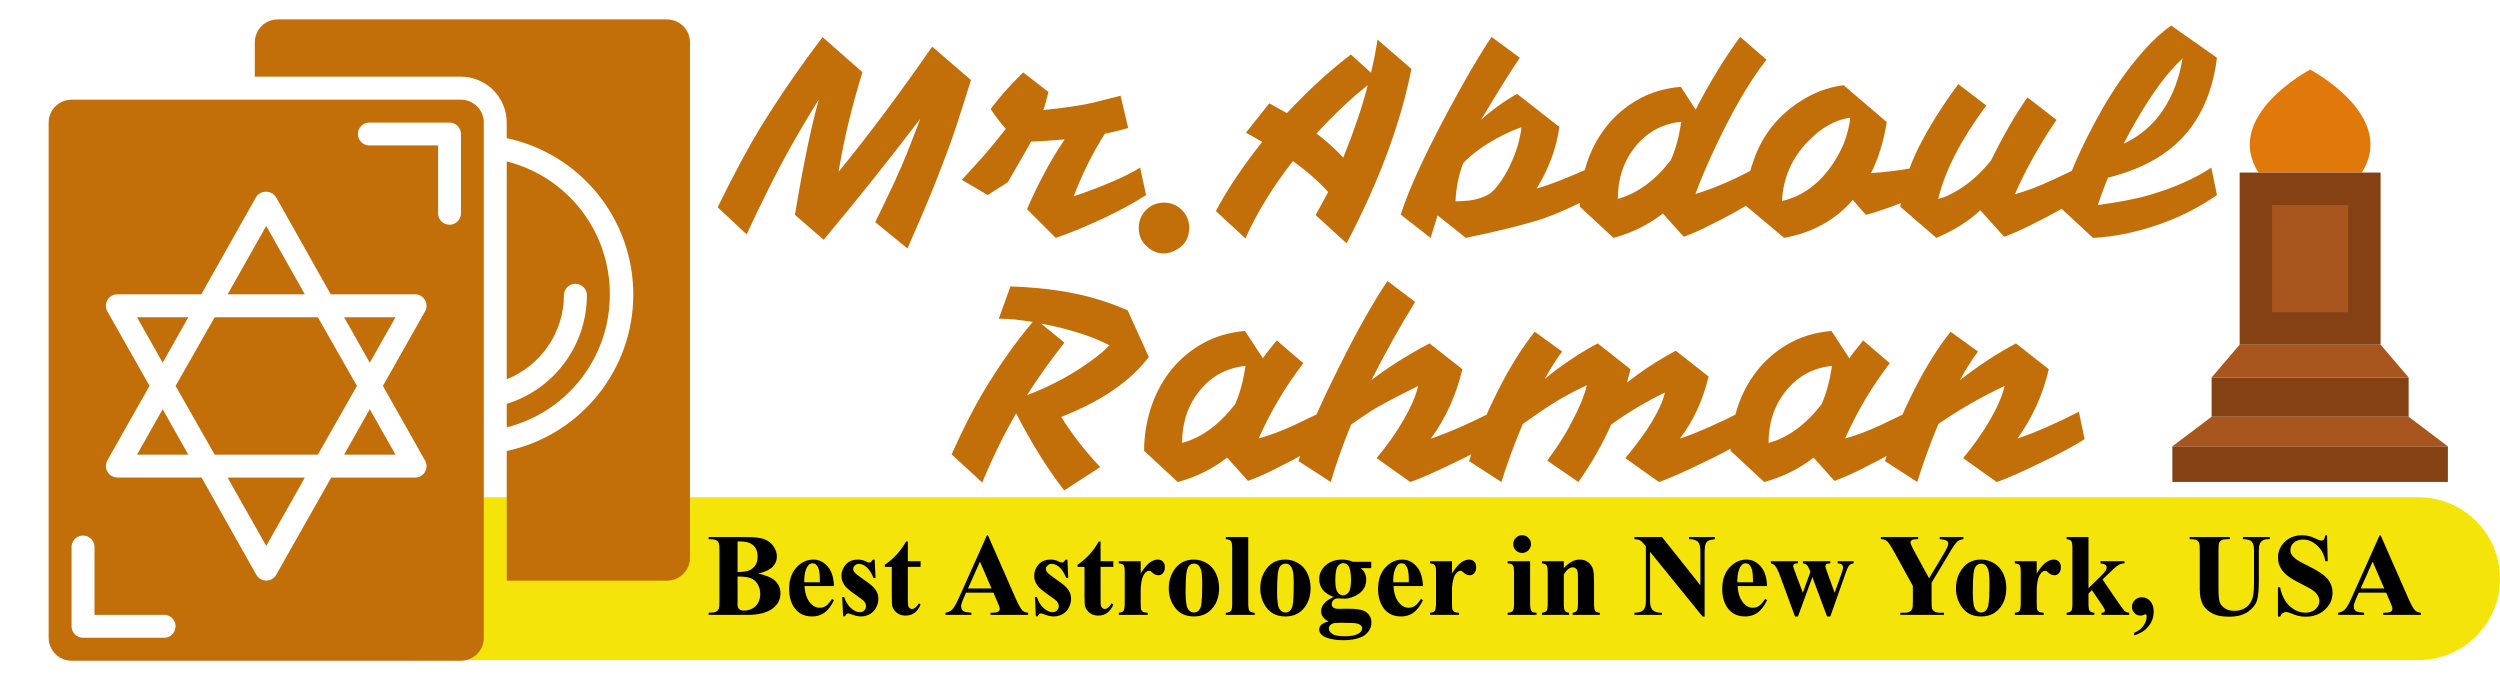
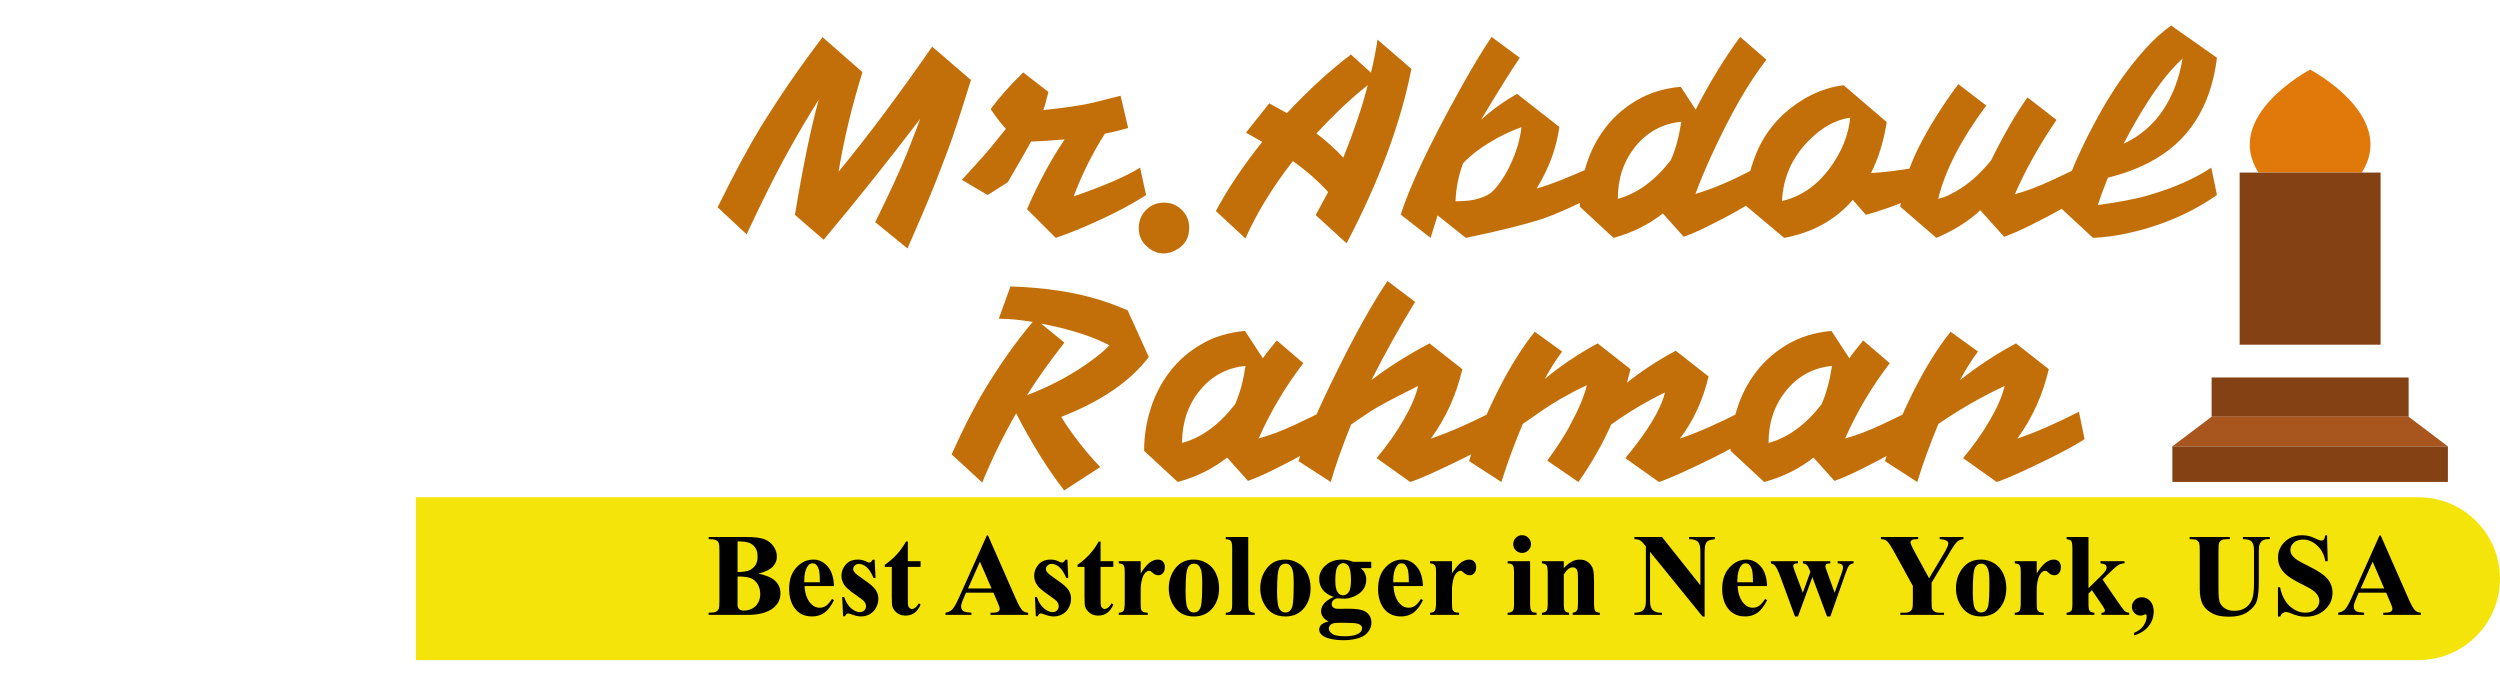
<svg xmlns="http://www.w3.org/2000/svg" width="553" height="150" viewBox="0 0 553 150" fill="none">
  <g clip-path="url(#clip0_1797_221)">
    <path d="M92 110H535C544.941 110 553 118.059 553 128C553 137.941 544.941 146 535 146H92V110Z" fill="#F4E409" />
    <g clip-path="url(#clip1_1797_221)">
      <path d="M70.307 70.175H47.488L38.838 85.365L47.488 100.571H70.307L78.957 85.365L70.307 70.175ZM58.889 49.986L50.342 65.106H67.435L58.889 49.986ZM87.486 100.571L81.794 90.52L76.119 100.571H87.486ZM58.889 120.76L67.435 105.64H50.342L58.889 120.76ZM147.551 4.297H61.432C60.087 4.297 58.798 4.831 57.847 5.782C56.897 6.732 56.363 8.021 56.363 9.366V16.96H101.948C104.636 16.965 107.212 18.035 109.112 19.935C111.012 21.835 112.082 24.411 112.086 27.098V30.558C120.009 32.248 127.112 36.606 132.208 42.904C137.303 49.202 140.084 57.057 140.084 65.158C140.084 73.259 137.303 81.115 132.208 87.413C127.112 93.71 120.009 98.068 112.086 99.758V128.442H147.551C148.217 128.442 148.876 128.311 149.491 128.056C150.106 127.801 150.665 127.428 151.135 126.957C151.606 126.486 151.979 125.928 152.234 125.313C152.489 124.698 152.62 124.038 152.62 123.373V9.383C152.622 8.716 152.493 8.055 152.239 7.438C151.985 6.821 151.612 6.26 151.141 5.788C150.671 5.315 150.111 4.94 149.495 4.684C148.879 4.429 148.218 4.297 147.551 4.297Z" fill="#C36F09" />
      <path d="M87.485 70.182H76.119L81.793 80.233L87.485 70.182ZM134.887 65.113C134.921 58.368 132.694 51.805 128.561 46.474C124.428 41.143 118.627 37.351 112.086 35.703V83.884C115.838 82.389 119.053 79.799 121.312 76.451C123.571 73.103 124.768 69.152 124.749 65.113C124.802 64.477 125.092 63.884 125.561 63.452C126.031 63.02 126.646 62.78 127.284 62.78C127.922 62.78 128.537 63.02 129.006 63.452C129.476 63.884 129.766 64.477 129.818 65.113C129.855 70.519 128.151 75.793 124.957 80.156C121.764 84.518 117.251 87.736 112.086 89.333V94.523C118.626 92.873 124.424 89.08 128.557 83.749C132.69 78.419 134.918 71.858 134.887 65.113Z" fill="#C36F09" />
      <path d="M101.948 146.157C102.614 146.157 103.273 146.026 103.888 145.771C104.503 145.516 105.062 145.143 105.532 144.672C106.003 144.202 106.376 143.643 106.631 143.028C106.886 142.413 107.017 141.754 107.017 141.088V27.116C107.017 26.45 106.886 25.791 106.631 25.176C106.376 24.561 106.003 24.002 105.532 23.532C105.062 23.061 104.503 22.688 103.888 22.433C103.273 22.178 102.614 22.047 101.948 22.047H15.829C14.484 22.047 13.195 22.581 12.244 23.532C11.294 24.482 10.76 25.771 10.76 27.116V141.105C10.769 142.445 11.306 143.728 12.255 144.674C13.205 145.619 14.489 146.153 15.829 146.157H101.948ZM81.69 27.116H99.422C99.755 27.113 100.086 27.177 100.394 27.303C100.703 27.429 100.983 27.615 101.219 27.849C101.456 28.084 101.643 28.363 101.771 28.671C101.899 28.979 101.965 29.308 101.965 29.642V47.374C101.913 48.01 101.623 48.603 101.153 49.035C100.684 49.468 100.069 49.708 99.431 49.708C98.793 49.708 98.178 49.468 97.708 49.035C97.239 48.603 96.949 48.01 96.897 47.374V32.167H81.69C81.02 32.167 80.377 31.901 79.904 31.428C79.43 30.954 79.164 30.311 79.164 29.642C79.164 28.972 79.43 28.329 79.904 27.856C80.377 27.382 81.02 27.116 81.69 27.116ZM23.752 68.895C23.535 68.51 23.422 68.075 23.422 67.632C23.422 67.19 23.535 66.755 23.752 66.37C23.976 65.985 24.297 65.666 24.682 65.445C25.068 65.223 25.505 65.107 25.949 65.107H44.529L56.639 43.603C56.878 43.235 57.205 42.933 57.59 42.724C57.975 42.514 58.407 42.405 58.845 42.405C59.283 42.405 59.715 42.514 60.1 42.724C60.485 42.933 60.812 43.235 61.051 43.603L73.161 65.107H91.828C92.27 65.108 92.704 65.225 93.086 65.447C93.469 65.668 93.786 65.987 94.007 66.37C94.233 66.752 94.351 67.188 94.351 67.632C94.351 68.076 94.233 68.513 94.007 68.895L84.7 85.365L94.007 101.852C94.233 102.235 94.351 102.671 94.351 103.115C94.351 103.559 94.233 103.995 94.007 104.378C93.786 104.76 93.469 105.079 93.086 105.3C92.704 105.522 92.27 105.639 91.828 105.64H73.265L61.103 127.127C60.884 127.52 60.564 127.847 60.176 128.075C59.788 128.302 59.347 128.422 58.897 128.422C58.447 128.422 58.006 128.302 57.618 128.075C57.23 127.847 56.91 127.52 56.691 127.127L44.581 105.623H25.966C25.523 105.623 25.087 105.506 24.702 105.285C24.318 105.064 23.997 104.746 23.774 104.363C23.55 103.98 23.43 103.545 23.426 103.102C23.422 102.658 23.535 102.221 23.752 101.834L33.077 85.348L23.752 68.895ZM15.829 120.795C15.881 120.159 16.171 119.566 16.641 119.134C17.11 118.702 17.725 118.462 18.363 118.462C19.001 118.462 19.616 118.702 20.086 119.134C20.555 119.566 20.845 120.159 20.898 120.795V136.002H36.087C36.437 135.973 36.79 136.017 37.123 136.131C37.455 136.245 37.76 136.427 38.019 136.666C38.278 136.904 38.484 137.193 38.626 137.515C38.767 137.837 38.84 138.185 38.84 138.536C38.84 138.888 38.767 139.236 38.626 139.558C38.484 139.88 38.278 140.169 38.019 140.407C37.76 140.645 37.455 140.827 37.123 140.942C36.79 141.056 36.437 141.1 36.087 141.071H18.355C18.021 141.071 17.691 141.005 17.384 140.877C17.076 140.749 16.797 140.561 16.562 140.325C16.328 140.089 16.142 139.808 16.016 139.5C15.89 139.191 15.826 138.861 15.829 138.528V120.795Z" fill="#C36F09" />
      <path d="M35.983 90.525L30.309 100.576H41.657L35.983 90.525ZM30.309 70.18L35.983 80.231L41.657 70.18H30.309Z" fill="#C36F09" />
    </g>
    <path d="M167.771 126.876C169.404 127.257 170.551 127.718 171.211 128.26C172.159 129.03 172.633 130.029 172.633 131.256C172.633 132.551 172.112 133.622 171.071 134.468C169.793 135.492 167.936 136.004 165.498 136.004H156.751V135.534C157.547 135.534 158.084 135.462 158.363 135.318C158.651 135.166 158.85 134.971 158.96 134.734C159.078 134.497 159.138 133.914 159.138 132.983V121.811C159.138 120.88 159.078 120.296 158.96 120.059C158.85 119.813 158.651 119.619 158.363 119.475C158.076 119.331 157.538 119.259 156.751 119.259V118.789H165.003C166.975 118.789 168.371 118.967 169.192 119.322C170.013 119.669 170.661 120.194 171.135 120.897C171.609 121.591 171.846 122.331 171.846 123.118C171.846 123.948 171.545 124.688 170.944 125.34C170.343 125.983 169.285 126.495 167.771 126.876ZM163.149 126.533C164.351 126.533 165.236 126.398 165.803 126.127C166.378 125.856 166.818 125.475 167.123 124.984C167.428 124.494 167.58 123.867 167.58 123.106C167.58 122.344 167.428 121.722 167.123 121.239C166.827 120.748 166.399 120.376 165.841 120.122C165.282 119.868 164.385 119.746 163.149 119.754V126.533ZM163.149 127.524V133.046L163.137 133.681C163.137 134.138 163.251 134.485 163.479 134.722C163.716 134.95 164.063 135.065 164.521 135.065C165.198 135.065 165.82 134.916 166.387 134.62C166.962 134.316 167.402 133.88 167.707 133.313C168.012 132.737 168.164 132.098 168.164 131.396C168.164 130.592 167.978 129.872 167.605 129.237C167.233 128.594 166.721 128.146 166.069 127.892C165.418 127.638 164.444 127.515 163.149 127.524ZM184.478 129.644H177.965C178.041 131.218 178.46 132.462 179.222 133.376C179.806 134.079 180.508 134.43 181.329 134.43C181.837 134.43 182.298 134.29 182.713 134.011C183.128 133.723 183.572 133.211 184.046 132.475L184.478 132.754C183.834 134.066 183.123 134.997 182.345 135.547C181.566 136.089 180.665 136.359 179.641 136.359C177.88 136.359 176.547 135.682 175.642 134.328C174.914 133.236 174.55 131.882 174.55 130.266C174.55 128.285 175.083 126.711 176.149 125.543C177.224 124.367 178.481 123.778 179.92 123.778C181.122 123.778 182.163 124.274 183.043 125.264C183.932 126.246 184.41 127.705 184.478 129.644ZM181.354 128.793C181.354 127.43 181.278 126.495 181.126 125.987C180.982 125.48 180.754 125.094 180.44 124.832C180.263 124.68 180.026 124.604 179.729 124.604C179.289 124.604 178.93 124.819 178.65 125.251C178.151 126.004 177.901 127.037 177.901 128.349V128.793H181.354ZM193.479 123.804L193.669 127.854H193.237C192.721 126.652 192.184 125.831 191.625 125.391C191.075 124.951 190.525 124.731 189.975 124.731C189.628 124.731 189.331 124.849 189.086 125.086C188.84 125.315 188.718 125.581 188.718 125.886C188.718 126.114 188.802 126.334 188.972 126.546C189.243 126.893 190 127.49 191.244 128.336C192.488 129.174 193.305 129.889 193.694 130.482C194.092 131.066 194.291 131.721 194.291 132.449C194.291 133.109 194.126 133.757 193.796 134.392C193.466 135.026 193 135.513 192.399 135.852C191.799 136.19 191.134 136.359 190.406 136.359C189.839 136.359 189.082 136.182 188.134 135.826C187.88 135.733 187.706 135.687 187.613 135.687C187.334 135.687 187.101 135.898 186.915 136.321H186.496L186.293 132.056H186.725C187.105 133.173 187.626 134.011 188.286 134.569C188.955 135.128 189.585 135.407 190.178 135.407C190.584 135.407 190.914 135.285 191.168 135.039C191.43 134.785 191.562 134.481 191.562 134.125C191.562 133.719 191.435 133.368 191.181 133.071C190.927 132.775 190.36 132.327 189.479 131.726C188.185 130.829 187.347 130.143 186.966 129.669C186.407 128.975 186.128 128.209 186.128 127.371C186.128 126.457 186.441 125.632 187.067 124.896C187.702 124.151 188.616 123.778 189.81 123.778C190.453 123.778 191.075 123.935 191.676 124.248C191.904 124.375 192.09 124.439 192.234 124.439C192.387 124.439 192.509 124.409 192.603 124.35C192.696 124.282 192.844 124.1 193.047 123.804H193.479ZM200.816 119.792V124.134H203.635V125.391H200.816V132.716C200.816 133.401 200.846 133.846 200.905 134.049C200.973 134.244 201.087 134.404 201.248 134.531C201.409 134.65 201.557 134.709 201.692 134.709C202.243 134.709 202.763 134.29 203.254 133.452L203.635 133.732C202.949 135.357 201.836 136.169 200.296 136.169C199.543 136.169 198.904 135.962 198.379 135.547C197.863 135.124 197.533 134.654 197.389 134.138C197.304 133.85 197.262 133.071 197.262 131.802V125.391H195.713V124.946C196.779 124.193 197.685 123.402 198.43 122.572C199.183 121.743 199.839 120.816 200.397 119.792H200.816ZM219.758 131.104H213.677L212.953 132.779C212.716 133.338 212.598 133.799 212.598 134.163C212.598 134.646 212.792 135.001 213.182 135.23C213.41 135.365 213.973 135.467 214.87 135.534V136.004H209.145V135.534C209.762 135.441 210.27 135.187 210.668 134.773C211.066 134.349 211.557 133.482 212.141 132.17L218.298 118.434H218.539L224.747 132.551C225.34 133.888 225.826 134.73 226.207 135.077C226.495 135.34 226.901 135.492 227.426 135.534V136.004H219.098V135.534H219.44C220.109 135.534 220.579 135.441 220.85 135.255C221.036 135.12 221.129 134.925 221.129 134.671C221.129 134.519 221.104 134.362 221.053 134.201C221.036 134.125 220.909 133.808 220.672 133.249L219.758 131.104ZM219.326 130.164L216.762 124.235L214.121 130.164H219.326ZM236.109 123.804L236.3 127.854H235.868C235.352 126.652 234.814 125.831 234.256 125.391C233.706 124.951 233.156 124.731 232.605 124.731C232.258 124.731 231.962 124.849 231.717 125.086C231.471 125.315 231.349 125.581 231.349 125.886C231.349 126.114 231.433 126.334 231.603 126.546C231.873 126.893 232.631 127.49 233.875 128.336C235.119 129.174 235.936 129.889 236.325 130.482C236.723 131.066 236.922 131.721 236.922 132.449C236.922 133.109 236.757 133.757 236.427 134.392C236.097 135.026 235.631 135.513 235.03 135.852C234.429 136.19 233.765 136.359 233.037 136.359C232.47 136.359 231.713 136.182 230.765 135.826C230.511 135.733 230.337 135.687 230.244 135.687C229.965 135.687 229.732 135.898 229.546 136.321H229.127L228.924 132.056H229.355C229.736 133.173 230.257 134.011 230.917 134.569C231.586 135.128 232.216 135.407 232.809 135.407C233.215 135.407 233.545 135.285 233.799 135.039C234.061 134.785 234.192 134.481 234.192 134.125C234.192 133.719 234.065 133.368 233.812 133.071C233.558 132.775 232.991 132.327 232.11 131.726C230.815 130.829 229.978 130.143 229.597 129.669C229.038 128.975 228.759 128.209 228.759 127.371C228.759 126.457 229.072 125.632 229.698 124.896C230.333 124.151 231.247 123.778 232.44 123.778C233.084 123.778 233.706 123.935 234.307 124.248C234.535 124.375 234.721 124.439 234.865 124.439C235.018 124.439 235.14 124.409 235.233 124.35C235.326 124.282 235.475 124.1 235.678 123.804H236.109ZM243.447 119.792V124.134H246.266V125.391H243.447V132.716C243.447 133.401 243.477 133.846 243.536 134.049C243.604 134.244 243.718 134.404 243.879 134.531C244.04 134.65 244.188 134.709 244.323 134.709C244.873 134.709 245.394 134.29 245.885 133.452L246.266 133.732C245.58 135.357 244.467 136.169 242.927 136.169C242.174 136.169 241.535 135.962 241.01 135.547C240.493 135.124 240.163 134.654 240.02 134.138C239.935 133.85 239.893 133.071 239.893 131.802V125.391H238.344V124.946C239.41 124.193 240.316 123.402 241.061 122.572C241.814 121.743 242.47 120.816 243.028 119.792H243.447ZM252.321 124.134V126.825C253.108 125.598 253.798 124.786 254.391 124.388C254.983 123.982 255.554 123.778 256.104 123.778C256.578 123.778 256.955 123.927 257.234 124.223C257.522 124.511 257.666 124.921 257.666 125.454C257.666 126.021 257.526 126.461 257.247 126.775C256.976 127.088 256.646 127.244 256.257 127.244C255.808 127.244 255.419 127.1 255.089 126.813C254.759 126.525 254.564 126.364 254.505 126.33C254.42 126.279 254.323 126.254 254.213 126.254C253.967 126.254 253.735 126.347 253.515 126.533C253.168 126.821 252.905 127.232 252.728 127.765C252.457 128.586 252.321 129.491 252.321 130.482V133.211L252.334 133.922C252.334 134.404 252.364 134.713 252.423 134.849C252.524 135.077 252.673 135.247 252.867 135.357C253.07 135.458 253.409 135.522 253.883 135.547V136.004H247.472V135.547C247.988 135.505 248.335 135.365 248.513 135.128C248.699 134.883 248.792 134.244 248.792 133.211V126.648C248.792 125.97 248.758 125.539 248.69 125.353C248.606 125.116 248.483 124.942 248.322 124.832C248.161 124.722 247.878 124.646 247.472 124.604V124.134H252.321ZM264.064 123.778C265.097 123.778 266.058 124.045 266.946 124.578C267.835 125.111 268.508 125.869 268.965 126.851C269.43 127.832 269.663 128.907 269.663 130.075C269.663 131.76 269.236 133.169 268.381 134.303C267.348 135.674 265.922 136.359 264.103 136.359C262.317 136.359 260.941 135.733 259.977 134.481C259.012 133.228 258.529 131.776 258.529 130.126C258.529 128.425 259.02 126.944 260.002 125.683C260.992 124.413 262.346 123.778 264.064 123.778ZM264.115 124.68C263.684 124.68 263.311 124.845 262.998 125.175C262.693 125.497 262.49 126.14 262.389 127.105C262.296 128.061 262.249 129.394 262.249 131.104C262.249 132.009 262.308 132.856 262.427 133.643C262.52 134.244 262.719 134.701 263.023 135.014C263.328 135.327 263.675 135.483 264.064 135.483C264.445 135.483 264.763 135.378 265.017 135.166C265.347 134.878 265.567 134.476 265.677 133.96C265.846 133.156 265.931 131.531 265.931 129.085C265.931 127.646 265.85 126.66 265.689 126.127C265.529 125.585 265.292 125.192 264.979 124.946C264.758 124.769 264.471 124.68 264.115 124.68ZM276.112 118.789V133.541C276.112 134.379 276.21 134.916 276.404 135.153C276.599 135.382 276.98 135.513 277.547 135.547V136.004H271.136V135.547C271.66 135.53 272.05 135.378 272.304 135.09C272.473 134.895 272.558 134.379 272.558 133.541V121.252C272.558 120.423 272.46 119.894 272.266 119.665C272.071 119.428 271.694 119.293 271.136 119.259V118.789H276.112ZM284.301 123.778C285.333 123.778 286.294 124.045 287.183 124.578C288.071 125.111 288.744 125.869 289.201 126.851C289.667 127.832 289.899 128.907 289.899 130.075C289.899 131.76 289.472 133.169 288.617 134.303C287.585 135.674 286.159 136.359 284.339 136.359C282.553 136.359 281.178 135.733 280.213 134.481C279.248 133.228 278.766 131.776 278.766 130.126C278.766 128.425 279.257 126.944 280.238 125.683C281.229 124.413 282.583 123.778 284.301 123.778ZM284.352 124.68C283.92 124.68 283.548 124.845 283.234 125.175C282.93 125.497 282.727 126.14 282.625 127.105C282.532 128.061 282.485 129.394 282.485 131.104C282.485 132.009 282.545 132.856 282.663 133.643C282.756 134.244 282.955 134.701 283.26 135.014C283.564 135.327 283.911 135.483 284.301 135.483C284.682 135.483 284.999 135.378 285.253 135.166C285.583 134.878 285.803 134.476 285.913 133.96C286.082 133.156 286.167 131.531 286.167 129.085C286.167 127.646 286.087 126.66 285.926 126.127C285.765 125.585 285.528 125.192 285.215 124.946C284.995 124.769 284.707 124.68 284.352 124.68ZM299.319 124.274H303.318V125.67H301.046C301.461 126.085 301.748 126.461 301.909 126.8C302.112 127.257 302.214 127.735 302.214 128.234C302.214 129.081 301.977 129.817 301.503 130.443C301.037 131.061 300.398 131.548 299.586 131.903C298.782 132.25 298.067 132.424 297.44 132.424C297.39 132.424 296.882 132.403 295.917 132.36C295.536 132.36 295.215 132.487 294.952 132.741C294.698 132.987 294.571 133.283 294.571 133.63C294.571 133.935 294.686 134.184 294.914 134.379C295.151 134.574 295.532 134.671 296.057 134.671L298.253 134.646C300.03 134.646 301.253 134.84 301.922 135.23C302.878 135.771 303.356 136.605 303.356 137.731C303.356 138.45 303.136 139.102 302.696 139.686C302.256 140.278 301.676 140.714 300.957 140.993C299.865 141.408 298.608 141.615 297.187 141.615C296.12 141.615 295.147 141.51 294.267 141.298C293.386 141.095 292.756 140.807 292.375 140.435C291.994 140.071 291.804 139.686 291.804 139.279C291.804 138.89 291.948 138.539 292.235 138.226C292.532 137.921 293.077 137.663 293.873 137.451C292.773 136.91 292.223 136.156 292.223 135.192C292.223 134.608 292.447 134.04 292.896 133.49C293.344 132.94 294.055 132.462 295.028 132.056C293.894 131.641 293.073 131.095 292.565 130.418C292.058 129.741 291.804 128.958 291.804 128.069C291.804 126.91 292.278 125.907 293.226 125.061C294.174 124.206 295.392 123.778 296.882 123.778C297.669 123.778 298.481 123.943 299.319 124.274ZM297.123 124.566C296.632 124.566 296.217 124.815 295.879 125.315C295.54 125.805 295.371 126.83 295.371 128.387C295.371 129.648 295.536 130.515 295.866 130.989C296.205 131.455 296.603 131.688 297.06 131.688C297.567 131.688 297.991 131.455 298.329 130.989C298.668 130.524 298.837 129.618 298.837 128.273C298.837 126.758 298.646 125.725 298.266 125.175C297.995 124.769 297.614 124.566 297.123 124.566ZM296.374 137.756C295.511 137.756 294.939 137.828 294.66 137.972C294.178 138.234 293.937 138.59 293.937 139.038C293.937 139.47 294.186 139.859 294.686 140.206C295.185 140.562 296.124 140.739 297.504 140.739C298.68 140.739 299.603 140.583 300.271 140.27C300.949 139.956 301.287 139.516 301.287 138.949C301.287 138.738 301.224 138.56 301.097 138.416C300.868 138.162 300.521 137.989 300.056 137.896C299.599 137.803 298.371 137.756 296.374 137.756ZM314.757 129.644H308.244C308.32 131.218 308.739 132.462 309.501 133.376C310.085 134.079 310.787 134.43 311.608 134.43C312.116 134.43 312.577 134.29 312.992 134.011C313.407 133.723 313.851 133.211 314.325 132.475L314.757 132.754C314.114 134.066 313.403 134.997 312.624 135.547C311.845 136.089 310.944 136.359 309.92 136.359C308.16 136.359 306.826 135.682 305.921 134.328C305.193 133.236 304.829 131.882 304.829 130.266C304.829 128.285 305.362 126.711 306.429 125.543C307.504 124.367 308.76 123.778 310.199 123.778C311.401 123.778 312.442 124.274 313.322 125.264C314.211 126.246 314.689 127.705 314.757 129.644ZM311.634 128.793C311.634 127.43 311.558 126.495 311.405 125.987C311.261 125.48 311.033 125.094 310.72 124.832C310.542 124.68 310.305 124.604 310.009 124.604C309.569 124.604 309.209 124.819 308.93 125.251C308.43 126.004 308.181 127.037 308.181 128.349V128.793H311.634ZM321.181 124.134V126.825C321.968 125.598 322.658 124.786 323.25 124.388C323.842 123.982 324.414 123.778 324.964 123.778C325.438 123.778 325.814 123.927 326.094 124.223C326.382 124.511 326.525 124.921 326.525 125.454C326.525 126.021 326.386 126.461 326.106 126.775C325.836 127.088 325.506 127.244 325.116 127.244C324.668 127.244 324.278 127.1 323.948 126.813C323.618 126.525 323.424 126.364 323.364 126.33C323.28 126.279 323.182 126.254 323.072 126.254C322.827 126.254 322.594 126.347 322.374 126.533C322.027 126.821 321.765 127.232 321.587 127.765C321.316 128.586 321.181 129.491 321.181 130.482V133.211L321.193 133.922C321.193 134.404 321.223 134.713 321.282 134.849C321.384 135.077 321.532 135.247 321.727 135.357C321.93 135.458 322.268 135.522 322.742 135.547V136.004H316.331V135.547C316.847 135.505 317.194 135.365 317.372 135.128C317.558 134.883 317.651 134.244 317.651 133.211V126.648C317.651 125.97 317.618 125.539 317.55 125.353C317.465 125.116 317.342 124.942 317.182 124.832C317.021 124.722 316.737 124.646 316.331 124.604V124.134H321.181ZM336.682 118.383C337.232 118.383 337.697 118.578 338.078 118.967C338.459 119.348 338.649 119.809 338.649 120.351C338.649 120.892 338.455 121.354 338.065 121.734C337.685 122.115 337.223 122.306 336.682 122.306C336.14 122.306 335.679 122.115 335.298 121.734C334.917 121.354 334.727 120.892 334.727 120.351C334.727 119.809 334.917 119.348 335.298 118.967C335.679 118.578 336.14 118.383 336.682 118.383ZM338.459 124.134V133.541C338.459 134.379 338.556 134.916 338.751 135.153C338.946 135.382 339.326 135.513 339.894 135.547V136.004H333.482V135.547C334.007 135.53 334.396 135.378 334.65 135.09C334.82 134.895 334.904 134.379 334.904 133.541V126.609C334.904 125.772 334.807 125.238 334.612 125.01C334.418 124.773 334.041 124.637 333.482 124.604V124.134H338.459ZM345.911 124.134V125.67C346.521 125.01 347.104 124.532 347.663 124.235C348.222 123.931 348.823 123.778 349.466 123.778C350.236 123.778 350.875 123.994 351.383 124.426C351.891 124.849 352.229 125.378 352.398 126.013C352.534 126.495 352.602 127.422 352.602 128.793V133.414C352.602 134.328 352.682 134.9 352.843 135.128C353.012 135.348 353.359 135.488 353.884 135.547V136.004H347.879V135.547C348.327 135.488 348.649 135.302 348.844 134.988C348.979 134.777 349.047 134.252 349.047 133.414V128.133C349.047 127.16 349.009 126.546 348.933 126.292C348.856 126.038 348.725 125.844 348.539 125.708C348.361 125.564 348.162 125.492 347.942 125.492C347.215 125.492 346.537 126.013 345.911 127.054V133.414C345.911 134.303 345.992 134.866 346.152 135.103C346.322 135.34 346.631 135.488 347.079 135.547V136.004H341.074V135.547C341.574 135.496 341.929 135.335 342.141 135.065C342.285 134.878 342.356 134.328 342.356 133.414V126.711C342.356 125.814 342.272 125.255 342.103 125.035C341.942 124.815 341.599 124.671 341.074 124.604V124.134H345.911ZM367.633 118.789L376.126 129.466V122.065C376.126 121.032 375.978 120.334 375.682 119.97C375.275 119.479 374.594 119.242 373.638 119.259V118.789H379.325V119.259C378.597 119.352 378.106 119.475 377.853 119.627C377.607 119.771 377.412 120.012 377.269 120.351C377.133 120.681 377.065 121.252 377.065 122.065V136.398H376.634L364.992 122.065V133.008C364.992 133.998 365.216 134.667 365.665 135.014C366.122 135.361 366.643 135.534 367.227 135.534H367.633V136.004H361.526V135.534C362.474 135.526 363.134 135.331 363.507 134.95C363.879 134.569 364.065 133.922 364.065 133.008V120.858L363.697 120.401C363.333 119.944 363.012 119.644 362.732 119.5C362.453 119.356 362.051 119.276 361.526 119.259V118.789H367.633ZM390.878 129.644H384.365C384.441 131.218 384.86 132.462 385.622 133.376C386.206 134.079 386.909 134.43 387.729 134.43C388.237 134.43 388.699 134.29 389.113 134.011C389.528 133.723 389.972 133.211 390.446 132.475L390.878 132.754C390.235 134.066 389.524 134.997 388.745 135.547C387.966 136.089 387.065 136.359 386.041 136.359C384.281 136.359 382.948 135.682 382.042 134.328C381.314 133.236 380.95 131.882 380.95 130.266C380.95 128.285 381.483 126.711 382.55 125.543C383.625 124.367 384.882 123.778 386.32 123.778C387.522 123.778 388.563 124.274 389.443 125.264C390.332 126.246 390.81 127.705 390.878 129.644ZM387.755 128.793C387.755 127.43 387.679 126.495 387.526 125.987C387.382 125.48 387.154 125.094 386.841 124.832C386.663 124.68 386.426 124.604 386.13 124.604C385.69 124.604 385.33 124.819 385.051 125.251C384.551 126.004 384.302 127.037 384.302 128.349V128.793H387.755ZM404.145 136.359L400.895 127.65L397.708 136.359H397.048L393.887 127.752C393.413 126.44 393.011 125.585 392.681 125.188C392.469 124.917 392.147 124.722 391.716 124.604V124.134H397.708V124.604C397.302 124.604 397.022 124.663 396.87 124.781C396.718 124.9 396.642 125.035 396.642 125.188C396.642 125.331 396.777 125.763 397.048 126.483L398.787 131.116L400.463 126.483L400.336 126.178C400.082 125.543 399.858 125.141 399.663 124.972C399.477 124.794 399.185 124.671 398.787 124.604V124.134H404.868V124.604C404.394 124.629 404.094 124.697 403.967 124.807C403.84 124.908 403.776 125.056 403.776 125.251C403.776 125.437 403.899 125.848 404.145 126.483L405.82 131.116L407.344 126.851C407.564 126.241 407.674 125.827 407.674 125.607C407.674 125.276 407.593 125.035 407.433 124.883C407.272 124.731 406.959 124.637 406.493 124.604V124.134H410.01V124.604C409.62 124.654 409.312 124.794 409.083 125.023C408.854 125.243 408.558 125.877 408.194 126.927L404.868 136.359H404.145ZM434.309 118.789V119.259C433.742 119.335 433.306 119.5 433.001 119.754C432.578 120.109 431.909 121.079 430.995 122.661L427.263 128.895V133.059C427.263 133.947 427.309 134.502 427.402 134.722C427.495 134.933 427.677 135.124 427.948 135.293C428.228 135.454 428.596 135.534 429.053 135.534H430.018V136.004H420.356V135.534H421.258C421.766 135.534 422.168 135.445 422.464 135.268C422.684 135.149 422.857 134.946 422.984 134.658C423.077 134.455 423.124 133.922 423.124 133.059V129.606L419.074 122.23C418.27 120.774 417.703 119.919 417.373 119.665C417.043 119.403 416.603 119.267 416.053 119.259V118.789H424.305V119.259H423.937C423.437 119.259 423.086 119.331 422.883 119.475C422.688 119.619 422.591 119.771 422.591 119.932C422.591 120.236 422.929 121.002 423.606 122.23L426.717 127.93L429.814 122.737C430.585 121.468 430.97 120.626 430.97 120.211C430.97 119.983 430.86 119.792 430.64 119.64C430.352 119.428 429.823 119.301 429.053 119.259V118.789H434.309ZM438.193 123.778C439.226 123.778 440.187 124.045 441.075 124.578C441.964 125.111 442.637 125.869 443.094 126.851C443.559 127.832 443.792 128.907 443.792 130.075C443.792 131.76 443.365 133.169 442.51 134.303C441.477 135.674 440.051 136.359 438.231 136.359C436.446 136.359 435.07 135.733 434.105 134.481C433.141 133.228 432.658 131.776 432.658 130.126C432.658 128.425 433.149 126.944 434.131 125.683C435.121 124.413 436.475 123.778 438.193 123.778ZM438.244 124.68C437.812 124.68 437.44 124.845 437.127 125.175C436.822 125.497 436.619 126.14 436.518 127.105C436.424 128.061 436.378 129.394 436.378 131.104C436.378 132.009 436.437 132.856 436.556 133.643C436.649 134.244 436.848 134.701 437.152 135.014C437.457 135.327 437.804 135.483 438.193 135.483C438.574 135.483 438.892 135.378 439.146 135.166C439.476 134.878 439.696 134.476 439.806 133.96C439.975 133.156 440.06 131.531 440.06 129.085C440.06 127.646 439.979 126.66 439.818 126.127C439.658 125.585 439.421 125.192 439.107 124.946C438.887 124.769 438.6 124.68 438.244 124.68ZM450.521 124.134V126.825C451.308 125.598 451.997 124.786 452.59 124.388C453.182 123.982 453.754 123.778 454.304 123.778C454.778 123.778 455.154 123.927 455.434 124.223C455.721 124.511 455.865 124.921 455.865 125.454C455.865 126.021 455.726 126.461 455.446 126.775C455.175 127.088 454.845 127.244 454.456 127.244C454.007 127.244 453.618 127.1 453.288 126.813C452.958 126.525 452.763 126.364 452.704 126.33C452.619 126.279 452.522 126.254 452.412 126.254C452.167 126.254 451.934 126.347 451.714 126.533C451.367 126.821 451.104 127.232 450.927 127.765C450.656 128.586 450.521 129.491 450.521 130.482V133.211L450.533 133.922C450.533 134.404 450.563 134.713 450.622 134.849C450.724 135.077 450.872 135.247 451.066 135.357C451.27 135.458 451.608 135.522 452.082 135.547V136.004H445.671V135.547C446.187 135.505 446.534 135.365 446.712 135.128C446.898 134.883 446.991 134.244 446.991 133.211V126.648C446.991 125.97 446.957 125.539 446.89 125.353C446.805 125.116 446.682 124.942 446.521 124.832C446.361 124.722 446.077 124.646 445.671 124.604V124.134H450.521ZM461.972 118.789V130.113L464.727 127.409C465.294 126.859 465.645 126.461 465.78 126.216C465.924 125.97 465.996 125.733 465.996 125.505C465.996 125.276 465.903 125.086 465.717 124.934C465.531 124.781 465.167 124.671 464.625 124.604V124.134H469.944V124.604C469.437 124.629 468.992 124.752 468.611 124.972C468.23 125.183 467.486 125.831 466.377 126.914L465.082 128.184L467.875 132.272C469.001 133.93 469.669 134.861 469.881 135.065C470.169 135.352 470.533 135.513 470.973 135.547V136.004H464.841V135.547C465.112 135.547 465.306 135.496 465.425 135.395C465.552 135.293 465.615 135.183 465.615 135.065C465.615 134.87 465.438 134.51 465.082 133.985L462.733 130.545L461.972 131.294V133.427C461.972 134.332 462.056 134.9 462.226 135.128C462.395 135.348 462.742 135.488 463.267 135.547V136.004H457.135V135.547C457.634 135.496 457.99 135.335 458.201 135.065C458.345 134.878 458.417 134.332 458.417 133.427V121.366C458.417 120.469 458.332 119.911 458.163 119.691C458.002 119.47 457.66 119.327 457.135 119.259V118.789H461.972ZM472.039 140.562V140.003C473.021 139.58 473.732 139.03 474.172 138.353C474.62 137.684 474.845 136.998 474.845 136.296C474.845 136.152 474.815 136.042 474.756 135.966C474.697 135.898 474.637 135.864 474.578 135.864C474.527 135.864 474.451 135.894 474.35 135.953C474.104 136.097 473.799 136.169 473.436 136.169C472.936 136.169 472.5 135.974 472.128 135.585C471.764 135.196 471.582 134.739 471.582 134.214C471.582 133.655 471.794 133.164 472.217 132.741C472.64 132.318 473.152 132.107 473.753 132.107C474.481 132.107 475.103 132.39 475.619 132.957C476.135 133.516 476.394 134.286 476.394 135.268C476.394 136.478 476.025 137.553 475.289 138.492C474.561 139.432 473.478 140.122 472.039 140.562ZM484.354 118.789H493.24V119.259H492.796C492.127 119.259 491.666 119.331 491.412 119.475C491.167 119.61 490.989 119.801 490.879 120.046C490.777 120.291 490.727 120.905 490.727 121.887V130.316C490.727 131.857 490.841 132.877 491.069 133.376C491.306 133.875 491.691 134.29 492.225 134.62C492.758 134.95 493.431 135.115 494.243 135.115C495.174 135.115 495.965 134.908 496.617 134.493C497.277 134.07 497.768 133.49 498.09 132.754C498.42 132.018 498.585 130.735 498.585 128.907V121.887C498.585 121.117 498.505 120.566 498.344 120.236C498.183 119.906 497.98 119.678 497.734 119.551C497.354 119.356 496.816 119.259 496.122 119.259V118.789H502.076V119.259H501.721C501.238 119.259 500.836 119.356 500.515 119.551C500.193 119.746 499.96 120.038 499.816 120.427C499.706 120.698 499.651 121.184 499.651 121.887V128.425C499.651 130.448 499.516 131.908 499.245 132.805C498.983 133.702 498.335 134.527 497.303 135.28C496.27 136.034 494.861 136.41 493.075 136.41C491.586 136.41 490.435 136.211 489.622 135.814C488.513 135.272 487.73 134.578 487.273 133.732C486.816 132.885 486.588 131.747 486.588 130.316V121.887C486.588 120.897 486.533 120.283 486.423 120.046C486.313 119.801 486.122 119.606 485.852 119.462C485.581 119.318 485.081 119.25 484.354 119.259V118.789ZM514.746 118.396L514.886 124.134H514.365C514.12 122.695 513.515 121.54 512.55 120.668C511.593 119.788 510.557 119.348 509.439 119.348C508.576 119.348 507.891 119.58 507.383 120.046C506.883 120.503 506.634 121.032 506.634 121.633C506.634 122.014 506.723 122.352 506.9 122.649C507.146 123.046 507.539 123.44 508.081 123.829C508.479 124.108 509.397 124.604 510.836 125.315C512.85 126.305 514.209 127.24 514.911 128.12C515.605 129 515.952 130.008 515.952 131.142C515.952 132.58 515.389 133.82 514.264 134.861C513.146 135.894 511.725 136.41 509.998 136.41C509.456 136.41 508.944 136.355 508.462 136.245C507.979 136.135 507.374 135.928 506.646 135.623C506.24 135.454 505.906 135.369 505.644 135.369C505.424 135.369 505.191 135.454 504.945 135.623C504.7 135.792 504.501 136.051 504.349 136.398H503.879V129.898H504.349C504.721 131.726 505.436 133.122 506.494 134.087C507.561 135.043 508.707 135.522 509.935 135.522C510.882 135.522 511.636 135.263 512.194 134.747C512.761 134.231 513.045 133.63 513.045 132.944C513.045 132.538 512.935 132.145 512.715 131.764C512.503 131.383 512.177 131.023 511.737 130.685C511.297 130.338 510.519 129.889 509.401 129.339C507.836 128.569 506.71 127.913 506.024 127.371C505.339 126.83 504.81 126.224 504.438 125.556C504.074 124.887 503.892 124.151 503.892 123.347C503.892 121.976 504.395 120.808 505.402 119.843C506.41 118.878 507.679 118.396 509.211 118.396C509.77 118.396 510.311 118.463 510.836 118.599C511.234 118.7 511.716 118.891 512.283 119.17C512.859 119.441 513.261 119.576 513.489 119.576C513.709 119.576 513.883 119.509 514.01 119.373C514.137 119.238 514.255 118.912 514.365 118.396H514.746ZM527.822 131.104H521.741L521.018 132.779C520.781 133.338 520.662 133.799 520.662 134.163C520.662 134.646 520.857 135.001 521.246 135.23C521.475 135.365 522.037 135.467 522.935 135.534V136.004H517.209V135.534C517.827 135.441 518.335 135.187 518.732 134.773C519.13 134.349 519.621 133.482 520.205 132.17L526.362 118.434H526.604L532.812 132.551C533.404 133.888 533.891 134.73 534.271 135.077C534.559 135.34 534.965 135.492 535.49 135.534V136.004H527.162V135.534H527.505C528.174 135.534 528.643 135.441 528.914 135.255C529.1 135.12 529.193 134.925 529.193 134.671C529.193 134.519 529.168 134.362 529.117 134.201C529.1 134.125 528.973 133.808 528.736 133.249L527.822 131.104ZM527.391 130.164L524.826 124.235L522.186 130.164H527.391Z" fill="black" />
    <path d="M203.556 26.28C196.676 35.32 189.556 44.24 182.196 53.04L175.836 47.52C177.636 36.68 179.396 28.18 181.116 22.02C176.796 28.9 172.936 35.8 169.536 42.72C168.176 45.44 166.716 48.48 165.156 51.84L158.736 45.84C162.456 38.32 165.576 32.5 168.096 28.38C172.496 21.26 177.116 14.54 181.956 8.22L190.776 15.96C188.416 23.56 186.656 30.9 185.496 37.98C191.856 30.26 198.756 21.04 206.196 10.32L214.776 17.7C212.376 25.46 210.596 30.84 209.436 33.84C208.316 36.8 207.356 39.28 206.556 41.28C205.116 44.88 203.176 49.44 200.736 54.96L193.596 49.14C196.916 42.42 199.256 37.34 200.616 33.9C201.976 30.46 202.956 27.92 203.556 26.28ZM219.134 24.12C221.054 21.52 223.454 18.82 226.334 16.02L231.914 20.34C231.474 22.18 231.094 23.52 230.774 24.36C235.934 23.8 239.654 23.24 241.934 22.68C244.214 22.12 246.194 21.62 247.874 21.18L249.554 28.32C247.914 28.8 246.194 29.22 244.394 29.58C241.634 33.94 239.334 38.56 237.494 43.44C244.134 41.16 249.034 39.04 252.194 37.08L253.514 43.14C249.834 45.54 245.014 48 239.054 50.52C237.134 51.32 235.294 52.02 233.534 52.62L227.174 46.26C229.774 40.3 232.554 35.16 235.514 30.84C232.714 31.08 230.234 31.24 228.074 31.32C227.434 32.52 225.714 35.52 222.914 40.32L218.474 43.14L212.774 39.78C216.094 36.18 218.334 33.66 219.494 32.22C220.654 30.78 221.654 29.54 222.494 28.5C221.334 27.22 220.214 25.76 219.134 24.12ZM251.893 50.46C251.893 48.86 252.433 47.52 253.513 46.44C254.593 45.36 255.913 44.82 257.473 44.82C259.033 44.82 260.353 45.36 261.433 46.44C262.513 47.52 263.053 48.84 263.053 50.4C263.053 52.8 261.913 54.52 259.633 55.56C257.393 56.52 255.353 56.12 253.513 54.36C252.433 53.32 251.893 52.02 251.893 50.46ZM285.985 35.64C281.545 41.32 278.045 47.02 275.485 52.74L268.945 46.68C271.545 41.8 274.965 36.7 279.205 31.38L275.605 29.34L280.765 22.86L284.665 25.02C289.545 19.82 294.265 15.5 298.825 12.06L303.265 16.08C303.865 13.6 304.345 11.16 304.705 8.76L312.205 15.24C309.845 27.24 305.065 40.1 297.865 53.82L291.025 47.58C292.305 45.26 293.225 43.56 293.785 42.48C291.585 40.04 288.985 37.76 285.985 35.64ZM291.205 29.52C293.365 31.16 295.345 32.94 297.145 34.86C299.585 28.78 301.385 23.44 302.545 18.84C299.025 21.6 295.245 25.16 291.205 29.52ZM339.898 41.7C342.458 41.02 346.418 39.48 351.778 37.08L353.038 43.14C348.038 45.66 344.138 47.4 341.338 48.36C337.298 49.68 331.598 51.1 324.238 52.62L317.998 47.64L316.438 52.62L309.838 47.46C311.838 41.18 316.158 32.04 322.798 20.04C325.558 15.08 327.938 11.12 329.938 8.16L336.178 12.78C334.418 15.34 331.558 19.92 327.598 26.52C329.958 24.36 332.618 22.44 335.578 20.76L344.938 28.08C344.258 32.84 342.578 37.38 339.898 41.7ZM321.958 44.52C324.038 44.52 325.678 44.34 326.878 43.98C328.078 43.62 328.958 43.24 329.518 42.84C330.118 42.44 330.818 41.7 331.618 40.62C332.418 39.54 333.158 38.32 333.838 36.96C335.358 33.84 336.258 30.9 336.538 28.14C334.058 29.02 331.658 30.18 329.338 31.62C327.018 33.02 325.118 34.52 323.638 36.12C322.638 38.76 322.078 41.56 321.958 44.52ZM367.822 47.22C364.662 49.7 361.022 51.5 356.902 52.62L349.462 45.72C349.462 42.56 349.942 39.46 350.902 36.42C351.862 33.38 353.282 30.64 355.162 28.2C357.042 25.76 359.362 23.74 362.122 22.14C364.922 20.5 368.142 19.52 371.782 19.2L375.082 24.24C378.202 18.2 381.482 12.84 384.922 8.16L390.742 13.2C386.782 18.24 382.682 25.4 378.442 34.68C377.162 37.48 376.022 40.22 375.022 42.9C379.302 41.62 383.782 39.68 388.462 37.08L389.782 43.14C387.062 45.18 382.662 47.68 376.582 50.64C374.862 51.44 373.482 52.02 372.442 52.38L367.822 47.22ZM357.862 43.98C362.142 42.82 366.042 39.98 369.562 35.46C370.602 33.18 371.382 30.34 371.902 26.94C367.782 27.34 364.402 29.16 361.762 32.4C359.162 35.6 357.862 39.46 357.862 43.98ZM409.842 44.22C406.002 48.66 400.942 51.46 394.662 52.62L386.142 45.48C386.142 41.64 386.902 37.84 388.422 34.08C390.342 29.36 393.502 25.54 397.902 22.62C400.942 20.58 404.242 19.32 407.802 18.84L417.342 27C416.662 31.32 415.502 35.08 413.862 38.28C416.742 38.12 420.002 37.72 423.642 37.08L424.962 43.14C419.762 45.3 415.682 46.76 412.722 47.52L409.842 44.22ZM394.182 44.46C398.742 43.42 402.542 40.6 405.582 36C406.862 34.04 407.782 32.16 408.342 30.36C408.902 28.56 409.202 27.12 409.242 26.04C406.002 26.48 402.922 28.2 400.002 31.2C396.362 34.92 394.422 39.34 394.182 44.46ZM438.038 46.5C435.518 48.9 432.278 50.94 428.318 52.62L420.338 45.72C420.898 41.2 422.298 36.74 424.538 32.34C426.778 27.94 429.658 23.36 433.178 18.6L439.358 23.34C433.758 30.9 430.218 37.78 428.738 43.98C428.778 43.98 429.138 43.88 429.818 43.68C430.538 43.44 431.458 43 432.578 42.36C435.418 40.76 438.038 38.46 440.438 35.46C443.238 29.78 445.918 25.14 448.478 21.54L454.898 26.52C451.138 32.04 448.078 37.5 445.718 42.9L445.478 43.02C448.038 42.34 450.818 41.3 453.818 39.9C456.858 38.5 458.798 37.56 459.638 37.08L460.898 43.14C458.418 44.94 454.518 47.16 449.198 49.8C447.038 50.88 445.078 51.74 443.318 52.38L438.038 46.5ZM455.534 45.72C457.254 39.52 460.314 32.5 464.714 24.66C467.634 19.46 470.914 14.84 474.554 10.8C476.394 8.76 478.294 7.04 480.254 5.64L490.394 12.78C489.034 23.7 484.074 31.4 475.514 35.88C472.754 37.32 469.674 38.46 466.274 39.3C465.314 41.66 464.574 43.68 464.054 45.36C469.014 44.68 472.874 43.92 475.634 43.08C481.034 41.48 485.534 39.48 489.134 37.08L490.394 43.14C484.514 47.22 477.834 50.06 470.354 51.66C467.874 52.18 465.414 52.5 462.974 52.62L455.534 45.72ZM469.754 31.8C473.394 30.08 476.294 27.6 478.454 24.36C480.614 21.12 482.054 17.32 482.774 12.96C479.614 15.8 476.234 20.32 472.634 26.52C471.594 28.28 470.634 30.04 469.754 31.8ZM234.731 92.22C237.131 96.06 240.011 99.76 243.371 103.32L235.391 108.48C231.711 103.72 228.171 98.04 224.771 91.44C222.011 96.2 219.511 101.3 217.271 106.74L210.491 100.5C213.171 94.58 215.571 89.88 217.691 86.4C221.131 80.68 224.711 75.62 228.431 71.22C225.671 70.74 223.171 70.5 220.931 70.5L223.511 63.36C231.031 63.6 237.571 64.58 243.131 66.3C245.211 66.94 247.311 67.72 249.431 68.64L254.111 78.96C250.031 84.36 243.571 88.78 234.731 92.22ZM227.171 87.42C232.611 85.34 237.451 82.72 241.691 79.56C243.131 78.52 244.371 77.46 245.411 76.38C241.611 74.38 236.571 72.78 230.291 71.58L235.451 75.78C232.251 79.86 229.491 83.74 227.171 87.42ZM271.435 101.22C268.275 103.7 264.635 105.5 260.515 106.62L253.075 99.72C253.075 96.56 253.555 93.46 254.515 90.42C255.475 87.38 256.895 84.64 258.775 82.2C260.655 79.76 262.975 77.74 265.735 76.14C268.535 74.5 271.755 73.52 275.395 73.2L279.355 79.26C279.835 78.5 280.855 77.18 282.415 75.3L288.295 80.34C284.335 85.5 281.055 91.02 278.455 96.9L278.275 97.02C280.595 96.42 283.315 95.4 286.435 93.96C289.555 92.48 291.535 91.52 292.375 91.08L293.695 97.14C291.335 98.86 287.415 101.08 281.935 103.8C279.775 104.88 277.815 105.74 276.055 106.38L271.435 101.22ZM261.475 97.98C265.755 96.82 269.655 93.98 273.175 89.46C274.215 87.18 274.995 84.34 275.515 80.94C271.395 81.34 268.015 83.16 265.375 86.4C262.775 89.6 261.475 93.46 261.475 97.98ZM303.368 84.06C307.088 81.22 311.368 78.52 316.208 75.96L323.468 81.66C322.148 87.34 319.828 92.46 316.508 97.02C320.508 95.66 325.048 93.68 330.128 91.08L331.388 97.14C329.748 98.22 327.248 99.6 323.888 101.28C318.128 104.12 314.148 105.9 311.948 106.62L304.508 101.34C306.908 98.46 308.908 95.62 310.508 92.82C312.148 89.98 313.208 87.5 313.688 85.38C308.448 87.98 304.988 89.82 303.308 90.9C301.668 91.98 300.188 92.98 298.868 93.9C296.908 98.74 295.408 102.98 294.368 106.62L287.228 102C288.548 97.48 291.448 90.72 295.928 81.72C300.008 73.48 303.668 66.96 306.908 62.16L313.028 66.78C309.668 72.22 306.448 77.98 303.368 84.06ZM359.882 84.66C363.122 82.06 366.722 79.7 370.682 77.58L377.942 83.28C376.662 88.6 374.542 93.18 371.582 97.02C375.462 95.7 379.982 93.72 385.142 91.08L386.402 97.14C384.762 98.22 382.262 99.6 378.902 101.28C373.142 104.12 369.162 105.9 366.962 106.62L359.522 101.34C364.482 95.38 367.402 90.54 368.282 86.82C364.082 88.86 360.122 91.22 356.402 93.9C354.442 98.3 352.022 102.54 349.142 106.62L342.242 101.88C344.162 99.32 345.782 96.84 347.102 94.44C349.222 90.52 350.522 87.44 351.002 85.2C347.162 87 343.622 89.04 340.382 91.32C339.262 92.08 338.082 92.9 336.842 93.78C335.042 98.02 333.462 102.3 332.102 106.62L324.962 102C326.322 97.4 328.442 92.22 331.322 86.46C333.922 81.3 336.642 76.94 339.482 73.38L345.542 77.76C344.102 79.72 342.822 81.74 341.702 83.82C345.342 80.82 349.242 78.2 353.402 75.96L360.662 81.66L359.882 84.66ZM401.162 101.22C398.002 103.7 394.362 105.5 390.242 106.62L382.802 99.72C382.802 96.56 383.282 93.46 384.242 90.42C385.202 87.38 386.622 84.64 388.502 82.2C390.382 79.76 392.702 77.74 395.462 76.14C398.262 74.5 401.482 73.52 405.122 73.2L409.082 79.26C409.562 78.5 410.582 77.18 412.142 75.3L418.022 80.34C414.062 85.5 410.782 91.02 408.182 96.9L408.002 97.02C410.322 96.42 413.042 95.4 416.162 93.96C419.282 92.48 421.262 91.52 422.102 91.08L423.422 97.14C421.062 98.86 417.142 101.08 411.662 103.8C409.502 104.88 407.542 105.74 405.782 106.38L401.162 101.22ZM391.202 97.98C395.482 96.82 399.382 93.98 402.902 89.46C403.942 87.18 404.722 84.34 405.242 80.94C401.122 81.34 397.742 83.16 395.102 86.4C392.502 89.6 391.202 93.46 391.202 97.98ZM433.514 84.12C437.514 80.96 441.654 78.24 445.934 75.96L453.194 81.66C451.874 87.34 449.554 92.46 446.234 97.02C450.234 95.66 454.774 93.68 459.854 91.08L461.114 97.14C459.474 98.22 456.974 99.6 453.614 101.28C447.854 104.12 443.874 105.9 441.674 106.62L434.234 101.34C436.634 98.46 438.634 95.62 440.234 92.82C441.874 89.98 442.934 87.5 443.414 85.38C438.294 87.78 433.414 90.58 428.774 93.78C426.934 98.18 425.374 102.46 424.094 106.62L416.954 102C418.314 97.4 420.434 92.22 423.314 86.46C425.914 81.3 428.634 76.94 431.474 73.38L437.534 77.76C436.134 79.64 434.794 81.76 433.514 84.12Z" fill="#C36F09" />
    <g clip-path="url(#clip2_1797_221)">
      <path d="M522.434 38.171H499.565C491.688 25.728 510.57 15.626 511 15.398C511.429 15.626 530.311 25.728 522.434 38.171Z" fill="#E0790A" />
-       <path d="M532.79 83.494H489.21L495.412 76.242H526.588L532.79 83.494Z" fill="#A8561E" />
      <path d="M532.79 83.5H489.21V92.187H532.79V83.5Z" fill="#844114" />
      <path d="M541.472 98.739H480.527L489.21 92.18H532.79L541.472 98.739Z" fill="#A8561E" />
      <path d="M541.473 98.742H480.527V106.599H541.473V98.742Z" fill="#844114" />
      <path d="M526.588 38.172H495.412V76.245H526.588V38.172Z" fill="#844114" />
-       <path d="M519.405 69.06V45.352H502.594V69.06H519.405Z" fill="#A8561E" />
    </g>
  </g>
  <defs>
    <clipPath id="clip0_1797_221">
      <rect width="553" height="150" fill="white" />
    </clipPath>
    <clipPath id="clip1_1797_221">
-       <rect width="173" height="173" fill="white" transform="translate(-10 -13)" />
-     </clipPath>
+       </clipPath>
    <clipPath id="clip2_1797_221">
      <rect width="114" height="114" fill="white" transform="translate(454 4)" />
    </clipPath>
  </defs>
</svg>